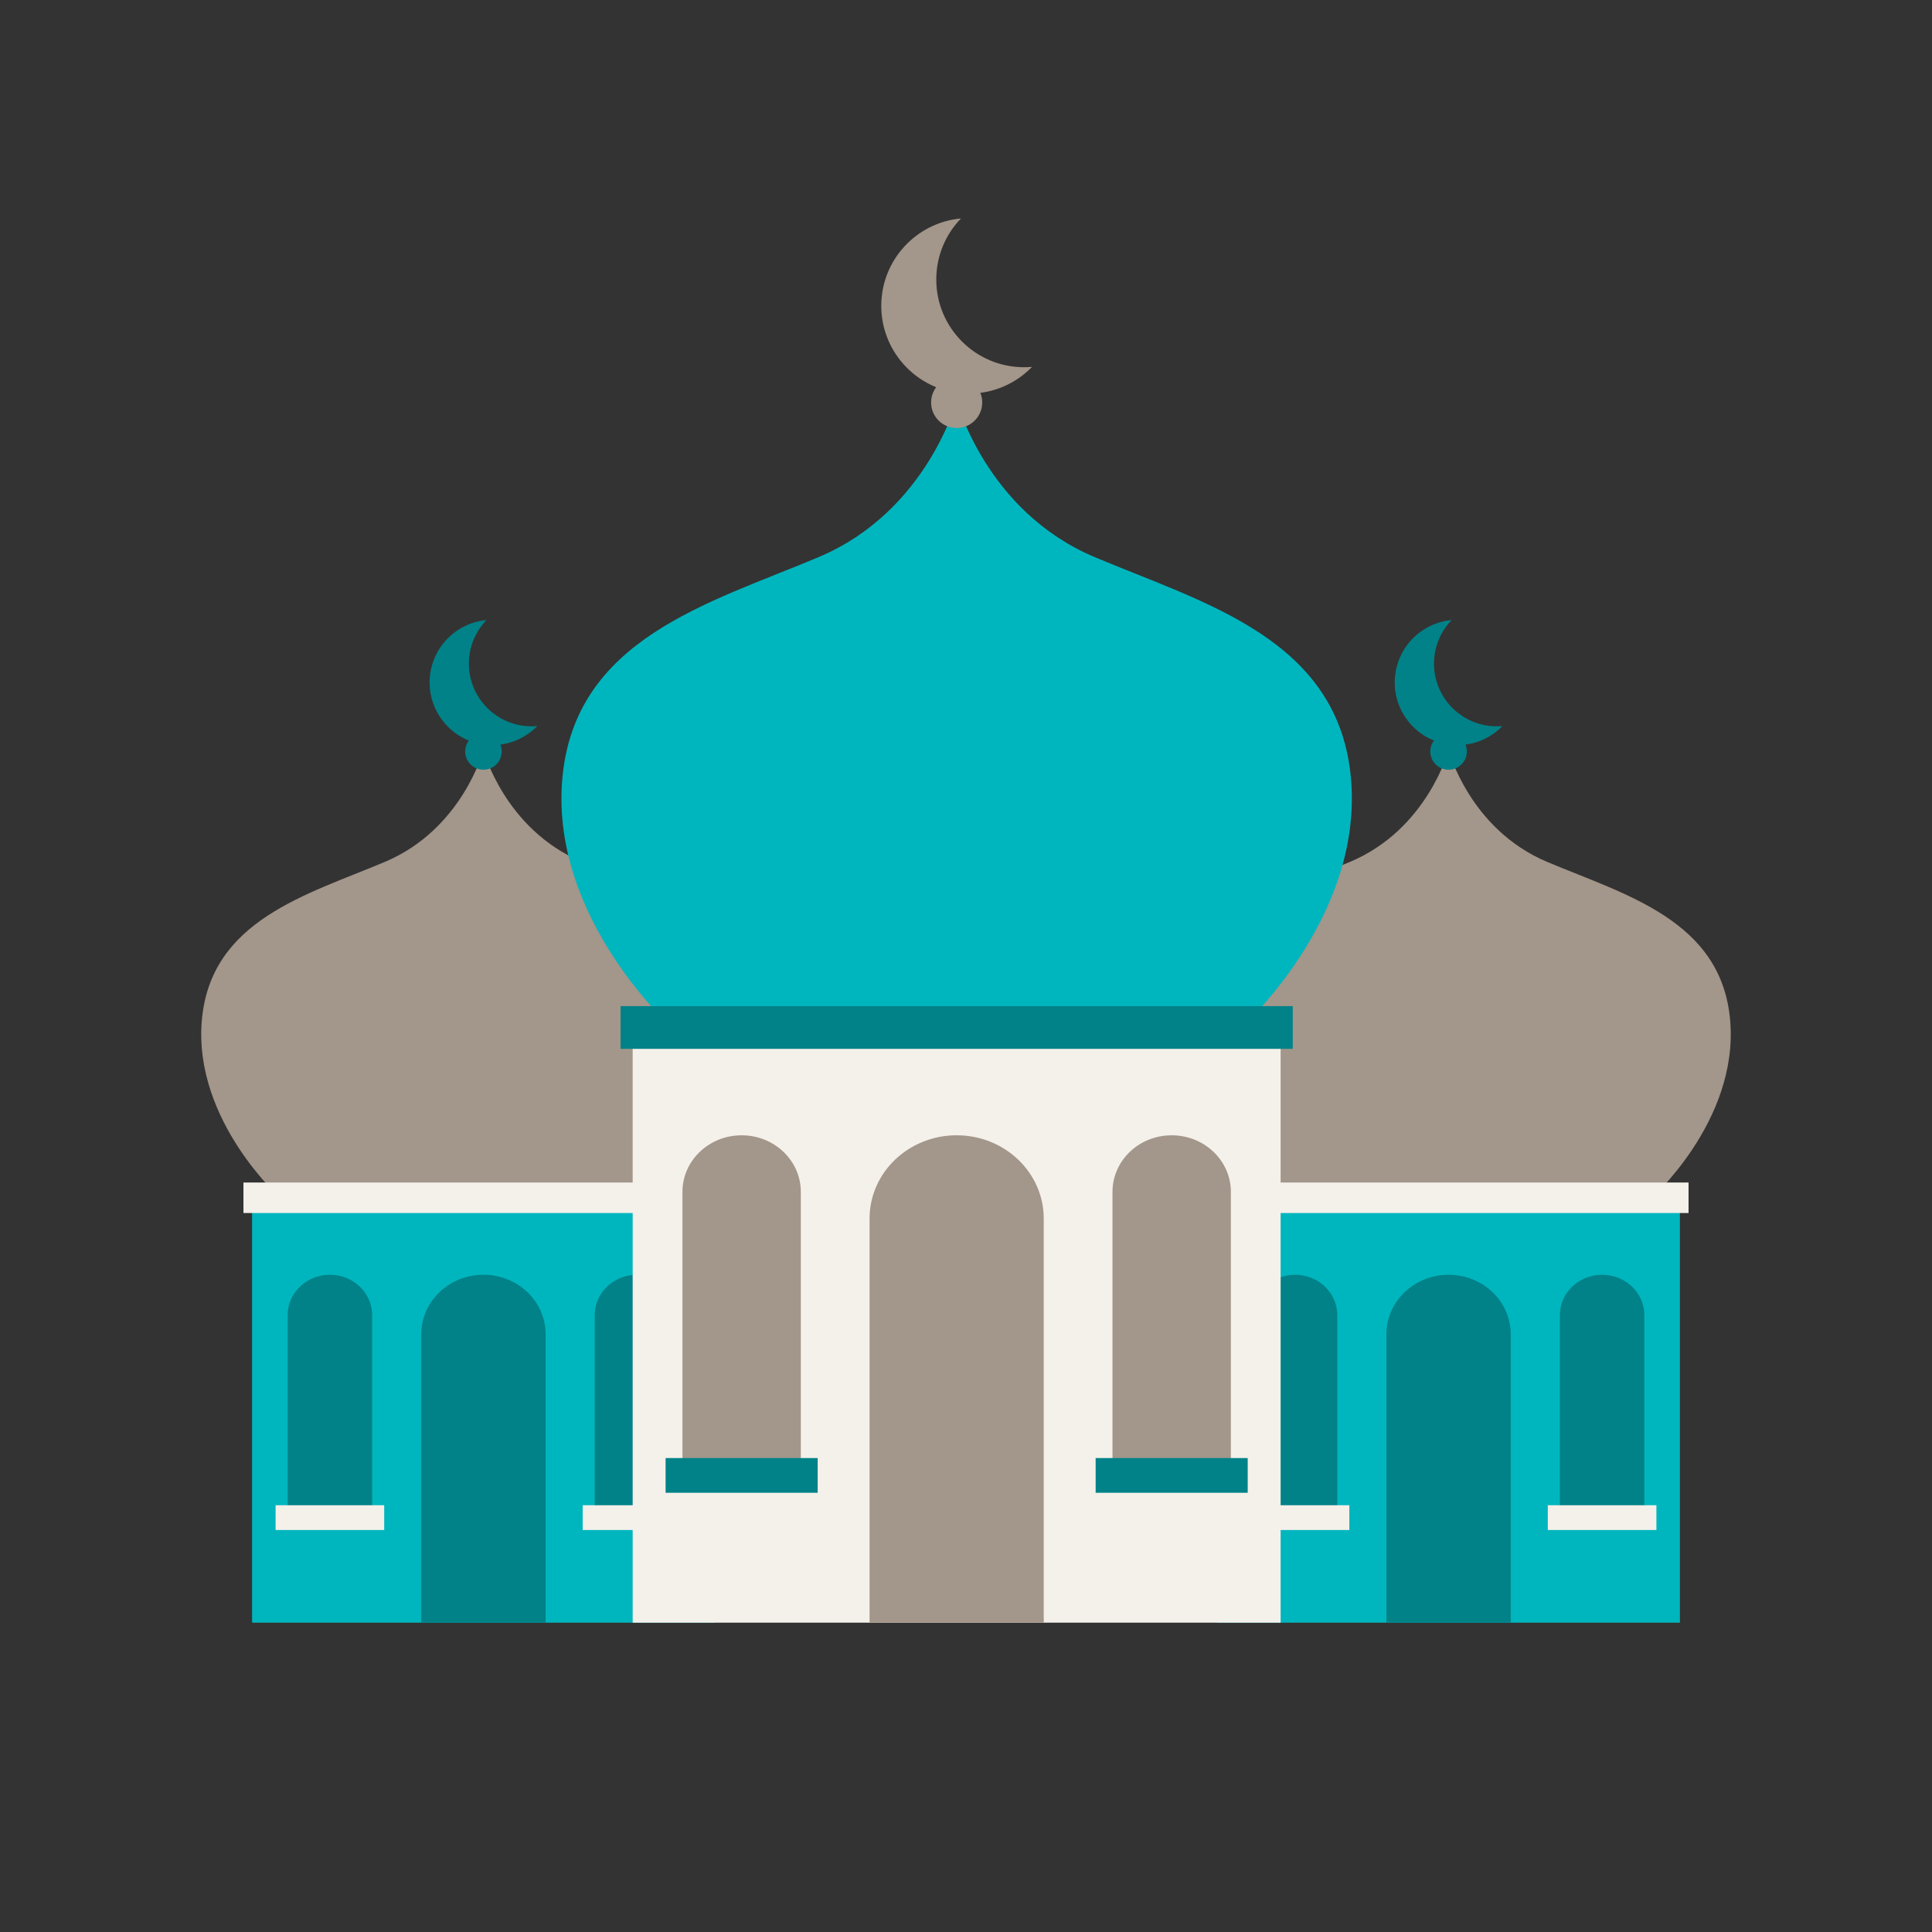
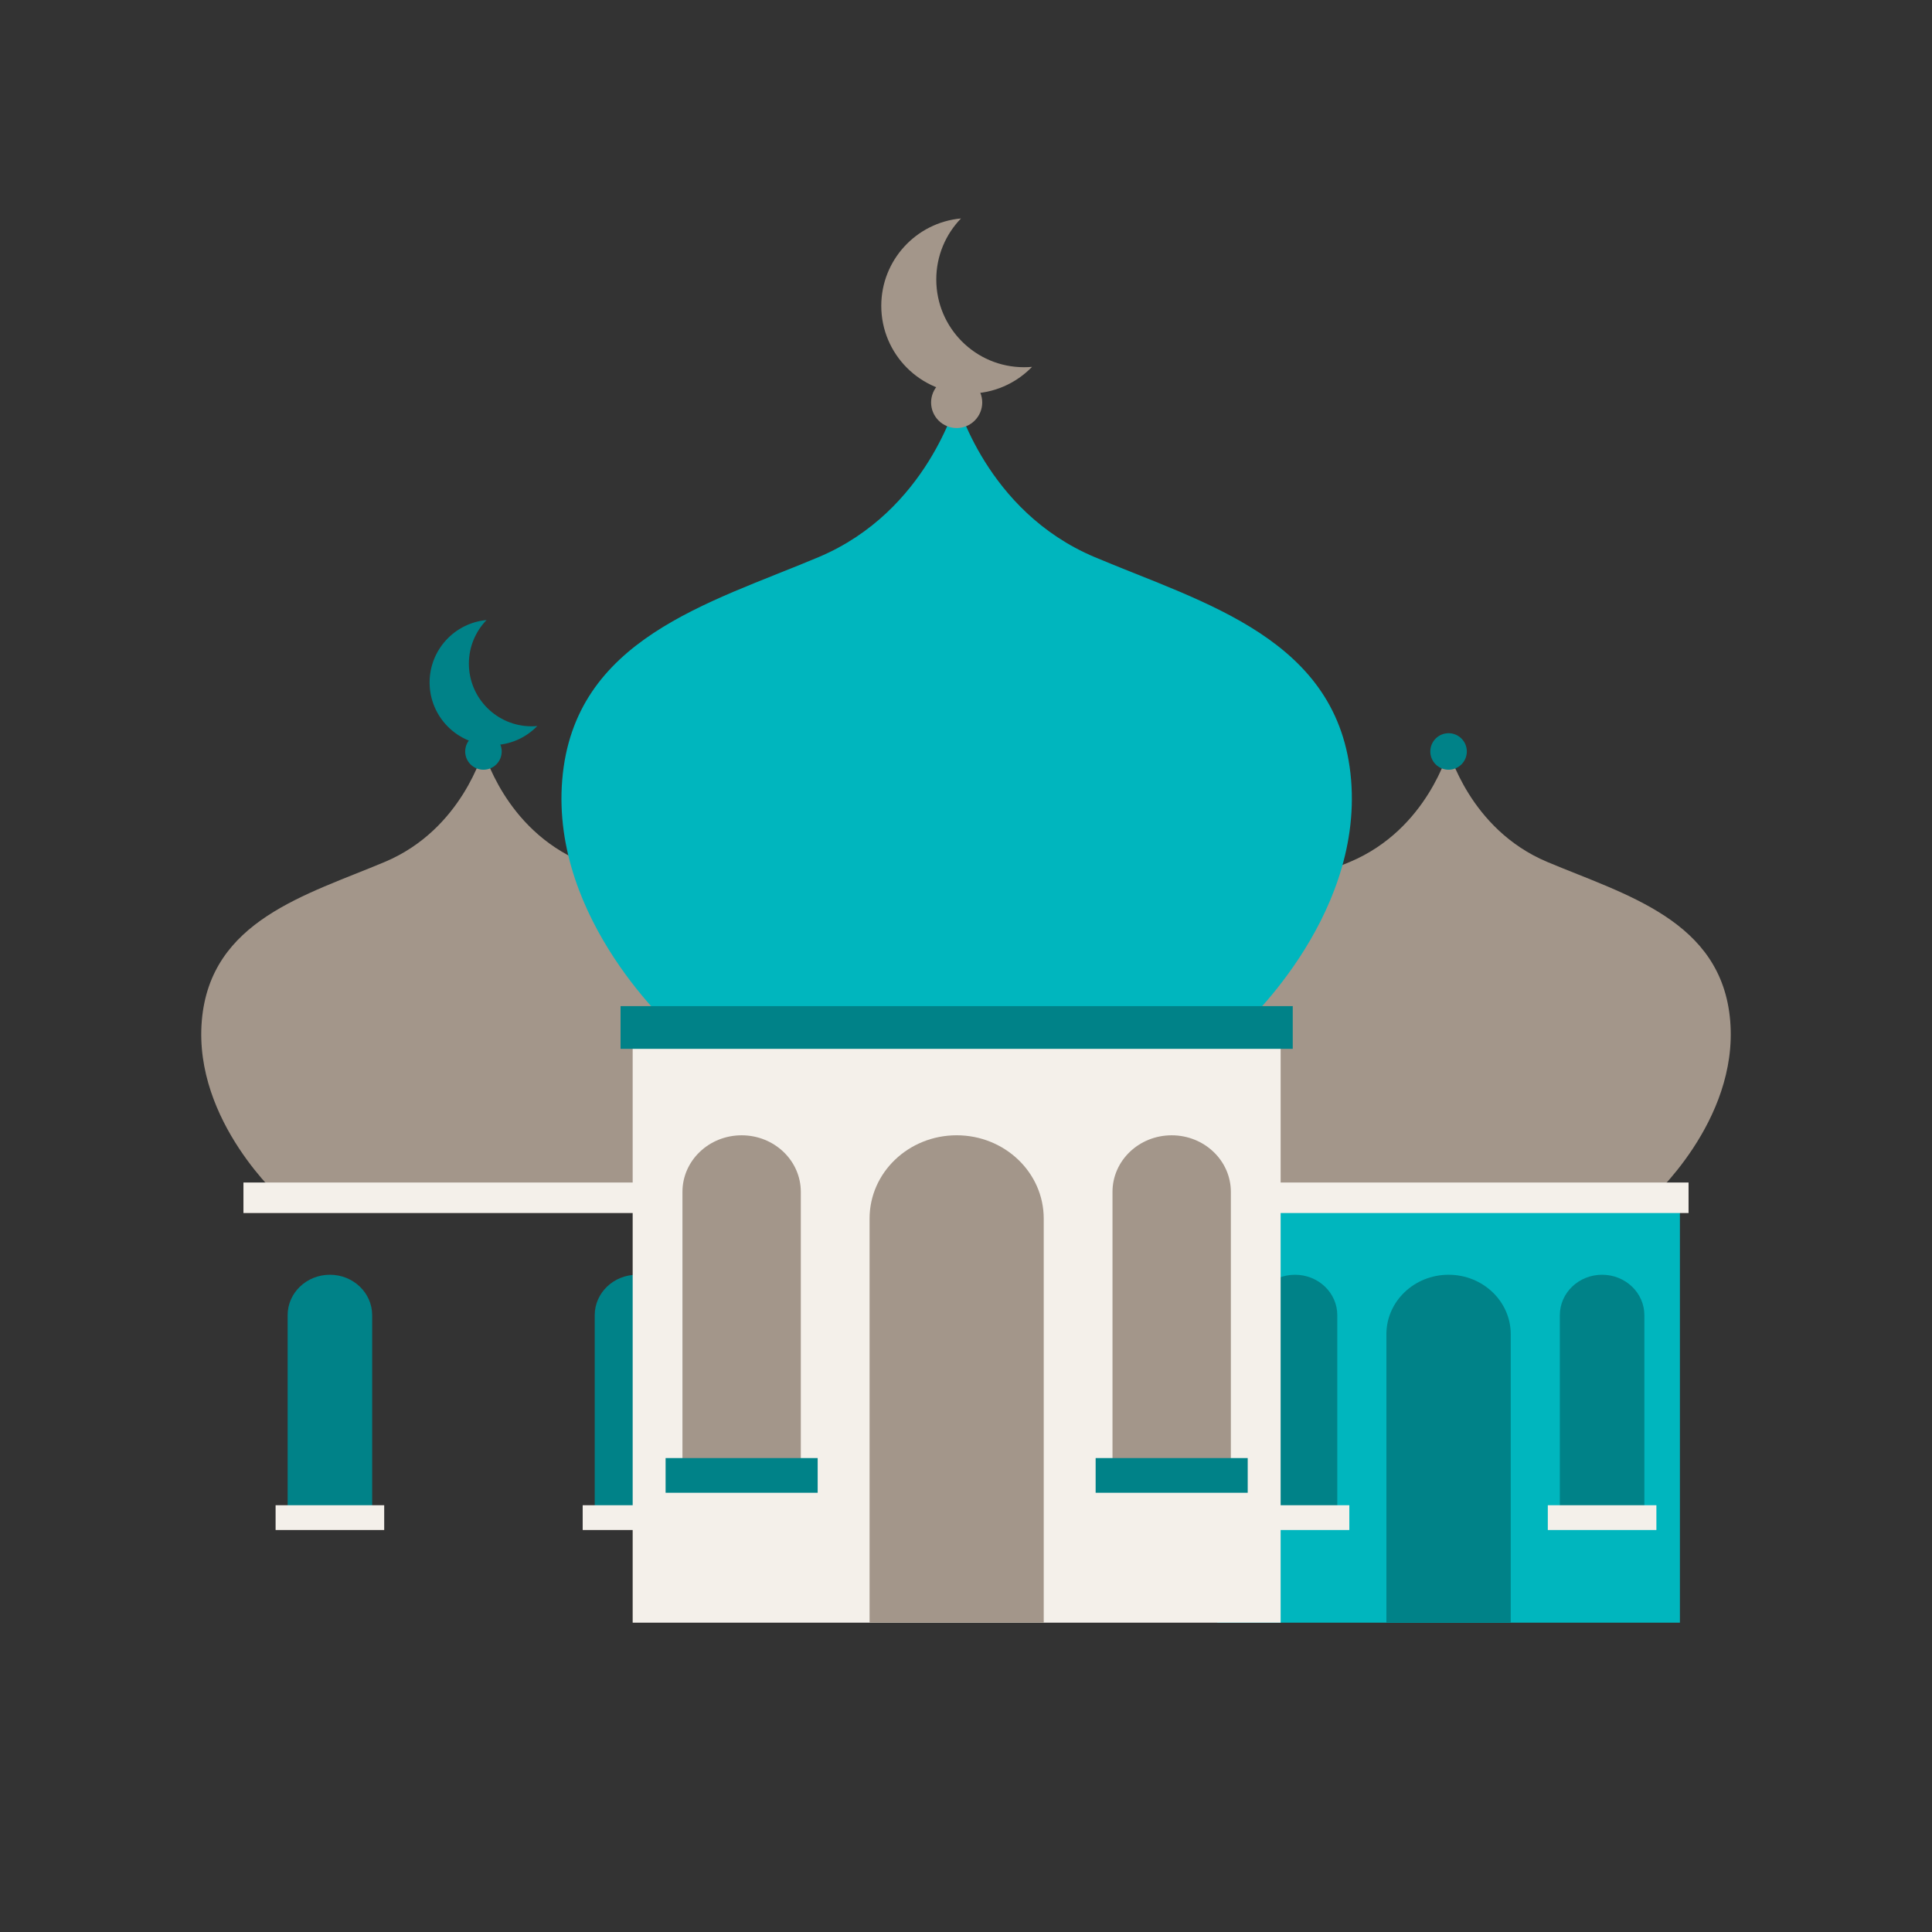
<svg xmlns="http://www.w3.org/2000/svg" width="1080" zoomAndPan="magnify" viewBox="0 0 810 810" height="1080" preserveAspectRatio="xMidYMid meet" version="1.0">
  <rect x="0" y="0" width="810" height="810" fill="#333333" stroke="none" />
  <defs>
    <clipPath id="88af428656">
      <path d="M 510 502 L 705 502 L 705 680.316 L 510 680.316 Z M 510 502 " clip-rule="nonzero" />
    </clipPath>
    <clipPath id="e20b009f91">
      <path d="M 581 534 L 634 534 L 634 680.316 L 581 680.316 Z M 581 534 " clip-rule="nonzero" />
    </clipPath>
    <clipPath id="2103c9cc4f">
-       <path d="M 105 502 L 300 502 L 300 680.316 L 105 680.316 Z M 105 502 " clip-rule="nonzero" />
+       <path d="M 105 502 L 300 502 L 300 680.316 Z M 105 502 " clip-rule="nonzero" />
    </clipPath>
    <clipPath id="192222a1ca">
-       <path d="M 176 534 L 229 534 L 229 680.316 L 176 680.316 Z M 176 534 " clip-rule="nonzero" />
-     </clipPath>
+       </clipPath>
    <clipPath id="69d7f22af0">
      <path d="M 369 91.566 L 433 91.566 L 433 166 L 369 166 Z M 369 91.566 " clip-rule="nonzero" />
    </clipPath>
    <clipPath id="a25135b60b">
      <path d="M 265 430 L 537 430 L 537 680.316 L 265 680.316 Z M 265 430 " clip-rule="nonzero" />
    </clipPath>
    <clipPath id="2473a7c452">
      <path d="M 364 475 L 438 475 L 438 680.316 L 364 680.316 Z M 364 475 " clip-rule="nonzero" />
    </clipPath>
  </defs>
  <path fill="#a3968a" d="M 607.312 315.07 C 607.473 314.234 615.824 347.531 648.652 361.355 C 681.484 375.188 721.887 385.809 725.398 428.008 C 728.902 470.215 691.699 503.035 691.699 503.035 L 638.473 503.426 L 638.551 503.887 L 607.312 503.656 L 576.086 503.887 L 576.16 503.426 L 522.922 503.035 C 522.922 503.035 485.727 470.215 489.238 428.008 C 492.746 385.809 533.152 375.188 565.98 361.355 C 598.801 347.531 607.16 314.234 607.312 315.07 Z M 607.312 315.07 " fill-opacity="1" fill-rule="evenodd" />
  <path fill="#008288" d="M 614.973 315.055 C 614.973 315.559 614.926 316.055 614.828 316.547 C 614.73 317.039 614.582 317.52 614.391 317.984 C 614.199 318.449 613.961 318.891 613.684 319.309 C 613.406 319.727 613.086 320.113 612.73 320.469 C 612.375 320.824 611.988 321.141 611.57 321.418 C 611.152 321.699 610.711 321.934 610.25 322.125 C 609.785 322.32 609.305 322.465 608.812 322.562 C 608.32 322.66 607.82 322.711 607.32 322.711 C 606.816 322.711 606.32 322.66 605.824 322.562 C 605.332 322.465 604.855 322.32 604.391 322.125 C 603.926 321.934 603.484 321.699 603.066 321.418 C 602.648 321.141 602.262 320.824 601.906 320.469 C 601.551 320.113 601.234 319.727 600.953 319.309 C 600.676 318.891 600.438 318.449 600.246 317.984 C 600.055 317.52 599.91 317.039 599.812 316.547 C 599.715 316.055 599.664 315.559 599.664 315.055 C 599.664 314.551 599.715 314.055 599.812 313.562 C 599.91 313.066 600.055 312.59 600.246 312.125 C 600.441 311.66 600.676 311.219 600.953 310.801 C 601.234 310.383 601.551 309.996 601.906 309.641 C 602.262 309.285 602.648 308.969 603.066 308.691 C 603.484 308.41 603.926 308.176 604.391 307.98 C 604.855 307.789 605.332 307.645 605.824 307.547 C 606.32 307.449 606.816 307.398 607.32 307.398 C 607.82 307.398 608.32 307.449 608.812 307.547 C 609.305 307.645 609.785 307.789 610.25 307.98 C 610.711 308.176 611.152 308.41 611.57 308.691 C 611.988 308.969 612.375 309.285 612.73 309.641 C 613.086 309.996 613.406 310.383 613.684 310.801 C 613.961 311.219 614.199 311.66 614.391 312.125 C 614.582 312.59 614.73 313.066 614.828 313.562 C 614.926 314.055 614.973 314.551 614.973 315.055 Z M 614.973 315.055 " fill-opacity="1" fill-rule="nonzero" />
-   <path fill="#008288" d="M 608.621 259.965 C 604.039 264.688 601.215 271.137 601.215 278.234 C 601.215 292.738 612.988 304.5 627.48 304.5 C 628.293 304.5 629.094 304.461 629.887 304.395 C 625.105 309.328 618.418 312.391 611.023 312.391 C 596.523 312.391 584.75 300.617 584.75 286.125 C 584.75 272.434 595.242 261.176 608.621 259.965 Z M 608.621 259.965 " fill-opacity="1" fill-rule="evenodd" />
  <g clip-path="url(#88af428656)">
    <path fill="#00b6be" d="M 510.324 502.168 L 704.309 502.168 L 704.309 680.465 L 510.324 680.465 Z M 510.324 502.168 " fill-opacity="1" fill-rule="evenodd" />
  </g>
  <path fill="#f4f0ea" d="M 506.699 495.777 L 707.934 495.777 L 707.934 508.566 L 506.699 508.566 Z M 506.699 495.777 " fill-opacity="1" fill-rule="evenodd" />
  <g clip-path="url(#e20b009f91)">
    <path fill="#008288" d="M 633.387 559.379 C 633.387 545.605 621.715 534.445 607.324 534.445 C 592.926 534.445 581.254 545.605 581.254 559.379 L 581.254 680.465 L 633.387 680.465 Z M 633.387 559.379 " fill-opacity="1" fill-rule="evenodd" />
  </g>
  <path fill="#008288" d="M 560.664 551.391 C 560.664 542.031 552.734 534.445 542.945 534.445 C 533.156 534.445 525.227 542.031 525.227 551.391 L 525.227 633.719 L 560.664 633.719 Z M 689.406 551.391 C 689.406 542.031 681.477 534.445 671.688 534.445 C 661.898 534.445 653.973 542.031 653.973 551.391 L 653.973 633.719 L 689.406 633.719 Z M 689.406 551.391 " fill-opacity="1" fill-rule="evenodd" />
  <path fill="#f4f0ea" d="M 694.453 631.074 L 648.926 631.074 L 648.926 641.465 L 694.453 641.465 Z M 565.711 631.074 L 520.18 631.074 L 520.18 641.465 L 565.711 641.465 Z M 565.711 631.074 " fill-opacity="1" fill-rule="evenodd" />
  <path fill="#a3968a" d="M 202.68 315.07 C 202.844 314.234 211.191 347.531 244.02 361.355 C 276.852 375.188 317.254 385.809 320.766 428.008 C 324.27 470.215 287.07 503.035 287.07 503.035 L 233.84 503.426 L 233.918 503.887 L 202.68 503.656 L 171.453 503.887 L 171.527 503.426 L 118.293 503.035 C 118.293 503.035 81.094 470.215 84.605 428.008 C 88.113 385.809 128.52 375.188 161.348 361.355 C 194.168 347.531 202.527 314.234 202.68 315.07 Z M 202.68 315.07 " fill-opacity="1" fill-rule="evenodd" />
  <path fill="#008288" d="M 210.34 315.055 C 210.34 315.559 210.293 316.055 210.195 316.547 C 210.098 317.039 209.949 317.52 209.758 317.984 C 209.566 318.449 209.328 318.891 209.051 319.309 C 208.773 319.727 208.453 320.113 208.098 320.469 C 207.742 320.824 207.355 321.141 206.938 321.418 C 206.52 321.699 206.078 321.934 205.617 322.125 C 205.152 322.32 204.672 322.465 204.18 322.562 C 203.688 322.66 203.188 322.711 202.688 322.711 C 202.184 322.711 201.688 322.66 201.191 322.562 C 200.699 322.465 200.223 322.32 199.758 322.125 C 199.293 321.934 198.852 321.699 198.434 321.418 C 198.016 321.141 197.629 320.824 197.273 320.469 C 196.918 320.113 196.602 319.727 196.32 319.309 C 196.043 318.891 195.805 318.449 195.613 317.984 C 195.422 317.52 195.277 317.039 195.18 316.547 C 195.082 316.055 195.031 315.559 195.031 315.055 C 195.031 314.551 195.082 314.055 195.18 313.562 C 195.277 313.066 195.422 312.59 195.613 312.125 C 195.809 311.66 196.043 311.219 196.32 310.801 C 196.602 310.383 196.918 309.996 197.273 309.641 C 197.629 309.285 198.016 308.969 198.434 308.691 C 198.852 308.41 199.293 308.176 199.758 307.98 C 200.223 307.789 200.699 307.645 201.191 307.547 C 201.688 307.449 202.184 307.398 202.688 307.398 C 203.188 307.398 203.688 307.449 204.18 307.547 C 204.672 307.645 205.152 307.789 205.617 307.98 C 206.078 308.176 206.52 308.41 206.938 308.691 C 207.355 308.969 207.742 309.285 208.098 309.641 C 208.453 309.996 208.773 310.383 209.051 310.801 C 209.328 311.219 209.566 311.66 209.758 312.125 C 209.949 312.59 210.098 313.066 210.195 313.562 C 210.293 314.055 210.34 314.551 210.34 315.055 Z M 210.34 315.055 " fill-opacity="1" fill-rule="nonzero" />
  <path fill="#008288" d="M 203.984 259.965 C 199.406 264.688 196.582 271.137 196.582 278.234 C 196.582 292.738 208.355 304.5 222.848 304.5 C 223.66 304.5 224.461 304.461 225.254 304.395 C 220.473 309.328 213.785 312.391 206.391 312.391 C 191.887 312.391 180.113 300.617 180.113 286.125 C 180.113 272.434 190.609 261.176 203.984 259.965 Z M 203.984 259.965 " fill-opacity="1" fill-rule="evenodd" />
  <g clip-path="url(#2103c9cc4f)">
-     <path fill="#00b6be" d="M 105.691 502.168 L 299.676 502.168 L 299.676 680.465 L 105.691 680.465 Z M 105.691 502.168 " fill-opacity="1" fill-rule="evenodd" />
-   </g>
+     </g>
  <path fill="#f4f0ea" d="M 102.066 495.777 L 303.301 495.777 L 303.301 508.566 L 102.066 508.566 Z M 102.066 495.777 " fill-opacity="1" fill-rule="evenodd" />
  <g clip-path="url(#192222a1ca)">
    <path fill="#008288" d="M 228.754 559.379 C 228.754 545.605 217.082 534.445 202.691 534.445 C 188.289 534.445 176.617 545.605 176.617 559.379 L 176.617 680.465 L 228.754 680.465 Z M 228.754 559.379 " fill-opacity="1" fill-rule="evenodd" />
  </g>
  <path fill="#008288" d="M 156.031 551.391 C 156.031 542.031 148.102 534.445 138.312 534.445 C 128.523 534.445 120.594 542.031 120.594 551.391 L 120.594 633.719 L 156.031 633.719 Z M 284.773 551.391 C 284.773 542.031 276.844 534.445 267.055 534.445 C 257.266 534.445 249.34 542.031 249.34 551.391 L 249.34 633.719 L 284.773 633.719 Z M 284.773 551.391 " fill-opacity="1" fill-rule="evenodd" />
  <path fill="#f4f0ea" d="M 289.82 631.074 L 244.293 631.074 L 244.293 641.465 L 289.82 641.465 Z M 161.078 631.074 L 115.547 631.074 L 115.547 641.465 L 161.078 641.465 Z M 161.078 631.074 " fill-opacity="1" fill-rule="evenodd" />
  <path fill="#00b6be" d="M 401.074 168.762 C 401.305 167.586 412.992 214.219 458.969 233.578 C 504.945 252.953 561.531 267.824 566.449 326.922 C 571.352 386.031 519.258 431.992 519.258 431.992 L 444.715 432.539 L 444.82 433.184 L 401.074 432.863 L 357.344 433.184 L 357.449 432.539 L 282.895 431.992 C 282.895 431.992 230.805 386.031 235.719 326.922 C 240.633 267.824 297.219 252.953 343.195 233.578 C 389.156 214.219 400.863 167.586 401.074 168.762 Z M 401.074 168.762 " fill-opacity="1" fill-rule="evenodd" />
  <path fill="#a3968a" d="M 411.805 168.738 C 411.805 169.441 411.734 170.141 411.598 170.828 C 411.461 171.52 411.258 172.191 410.988 172.84 C 410.719 173.488 410.391 174.109 409.996 174.691 C 409.605 175.277 409.164 175.82 408.664 176.316 C 408.168 176.816 407.625 177.262 407.039 177.652 C 406.457 178.043 405.836 178.371 405.188 178.641 C 404.535 178.91 403.867 179.113 403.176 179.25 C 402.484 179.391 401.789 179.457 401.086 179.457 C 400.383 179.457 399.684 179.391 398.992 179.25 C 398.305 179.113 397.633 178.91 396.98 178.641 C 396.332 178.371 395.715 178.043 395.129 177.652 C 394.543 177.262 394.004 176.816 393.504 176.316 C 393.008 175.82 392.562 175.277 392.172 174.691 C 391.781 174.109 391.449 173.488 391.18 172.84 C 390.91 172.191 390.707 171.52 390.57 170.828 C 390.434 170.141 390.363 169.441 390.363 168.738 C 390.363 168.035 390.434 167.336 390.57 166.645 C 390.707 165.957 390.91 165.285 391.18 164.637 C 391.449 163.984 391.781 163.367 392.172 162.781 C 392.562 162.195 393.008 161.656 393.504 161.156 C 394.004 160.66 394.543 160.215 395.129 159.824 C 395.715 159.434 396.332 159.102 396.98 158.832 C 397.633 158.566 398.305 158.359 398.992 158.223 C 399.684 158.086 400.383 158.02 401.086 158.02 C 401.789 158.02 402.484 158.086 403.176 158.223 C 403.867 158.359 404.535 158.566 405.188 158.832 C 405.836 159.102 406.457 159.434 407.039 159.824 C 407.625 160.215 408.168 160.66 408.664 161.156 C 409.164 161.656 409.605 162.195 409.996 162.781 C 410.391 163.367 410.719 163.984 410.988 164.637 C 411.258 165.285 411.461 165.957 411.598 166.645 C 411.734 167.336 411.805 168.035 411.805 168.738 Z M 411.805 168.738 " fill-opacity="1" fill-rule="nonzero" />
  <g clip-path="url(#69d7f22af0)">
    <path fill="#a3968a" d="M 402.906 91.586 C 396.492 98.199 392.539 107.234 392.539 117.176 C 392.539 137.484 409.023 153.957 429.32 153.957 C 430.457 153.957 431.578 153.906 432.688 153.812 C 425.992 160.719 416.629 165.008 406.273 165.008 C 385.965 165.008 369.477 148.52 369.477 128.223 C 369.477 109.051 384.172 93.285 402.906 91.586 Z M 402.906 91.586 " fill-opacity="1" fill-rule="evenodd" />
  </g>
  <g clip-path="url(#a25135b60b)">
    <path fill="#f4f0ea" d="M 265.25 430.777 L 536.91 430.777 L 536.91 680.469 L 265.25 680.469 Z M 265.25 430.777 " fill-opacity="1" fill-rule="evenodd" />
  </g>
  <path fill="#008288" d="M 260.172 421.824 L 541.988 421.824 L 541.988 439.734 L 260.172 439.734 Z M 260.172 421.824 " fill-opacity="1" fill-rule="evenodd" />
  <g clip-path="url(#2473a7c452)">
    <path fill="#a3968a" d="M 437.586 510.891 C 437.586 491.605 421.238 475.973 401.086 475.973 C 380.918 475.973 364.574 491.605 364.574 510.891 L 364.574 680.465 L 437.586 680.465 Z M 437.586 510.891 " fill-opacity="1" fill-rule="evenodd" />
  </g>
  <path fill="#a3968a" d="M 335.746 499.707 C 335.746 486.602 324.641 475.98 310.934 475.98 C 297.227 475.98 286.121 486.602 286.121 499.707 L 286.121 615.004 L 335.746 615.004 Z M 516.043 499.707 C 516.043 486.602 504.941 475.98 491.23 475.98 C 477.523 475.98 466.418 486.602 466.418 499.707 L 466.418 615.004 L 516.043 615.004 Z M 516.043 499.707 " fill-opacity="1" fill-rule="evenodd" />
  <path fill="#008288" d="M 523.109 611.301 L 459.352 611.301 L 459.352 625.852 L 523.109 625.852 Z M 342.812 611.301 L 279.055 611.301 L 279.055 625.852 L 342.812 625.852 Z M 342.812 611.301 " fill-opacity="1" fill-rule="evenodd" />
</svg>